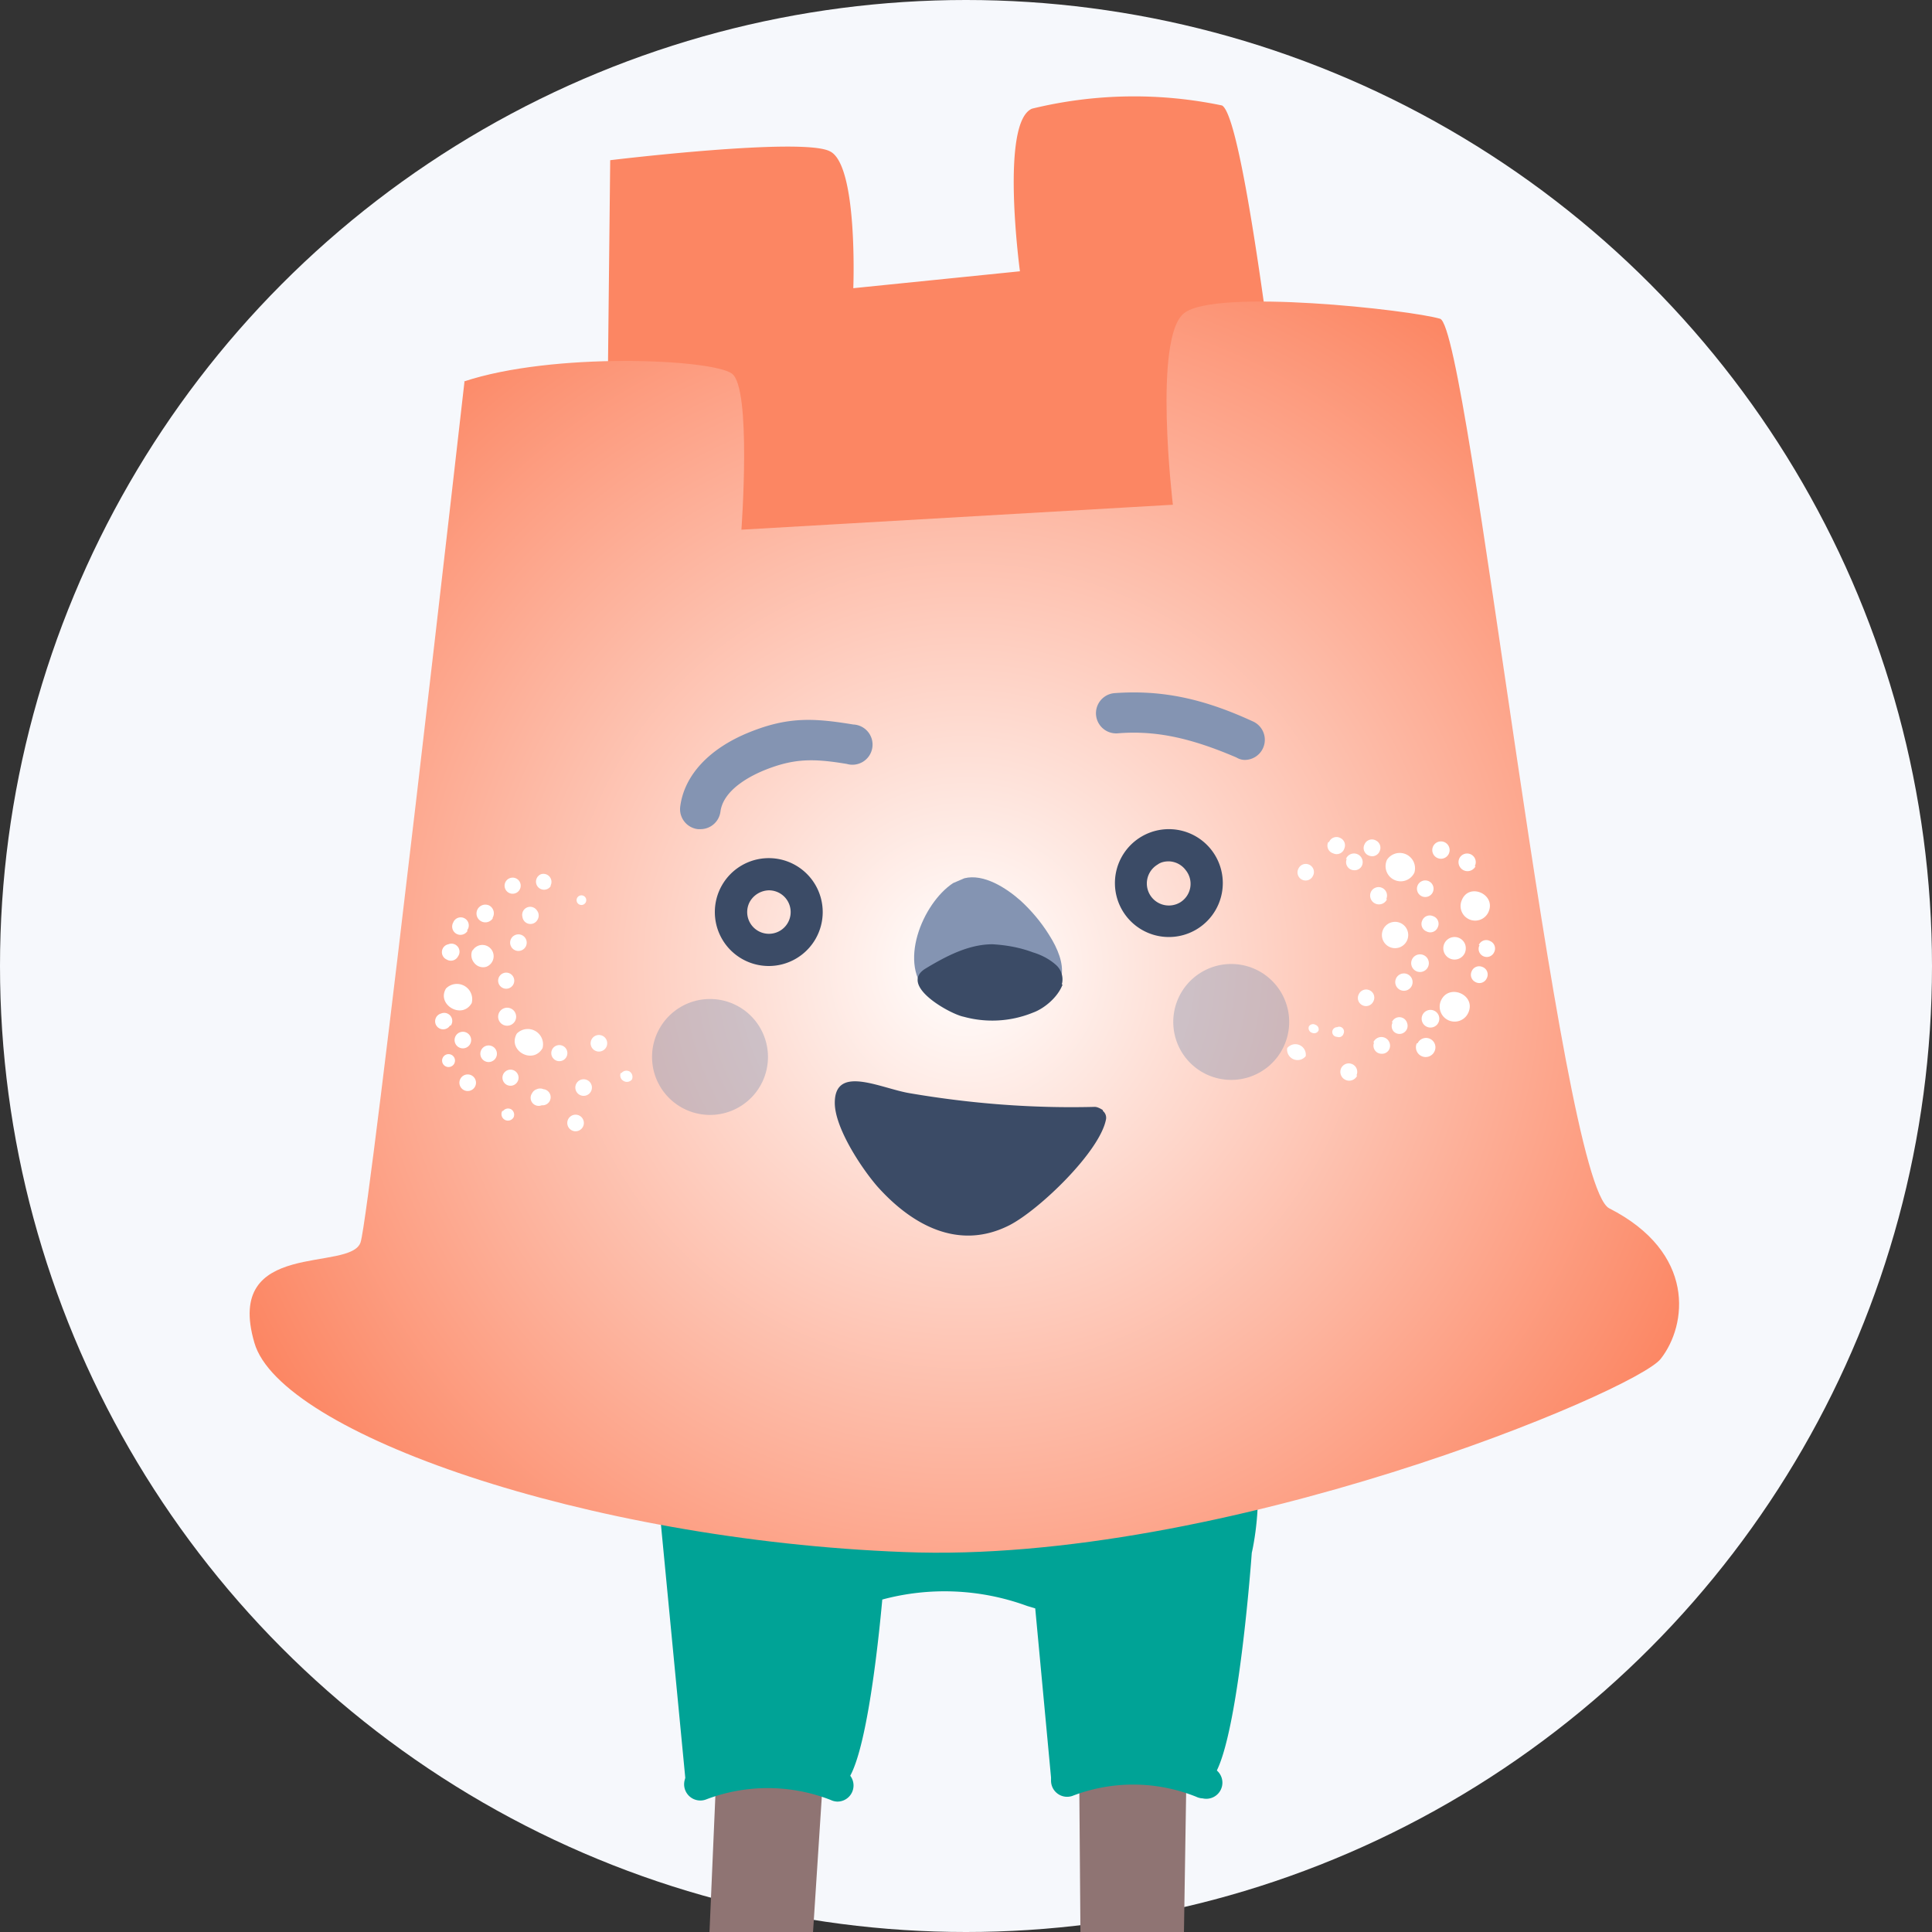
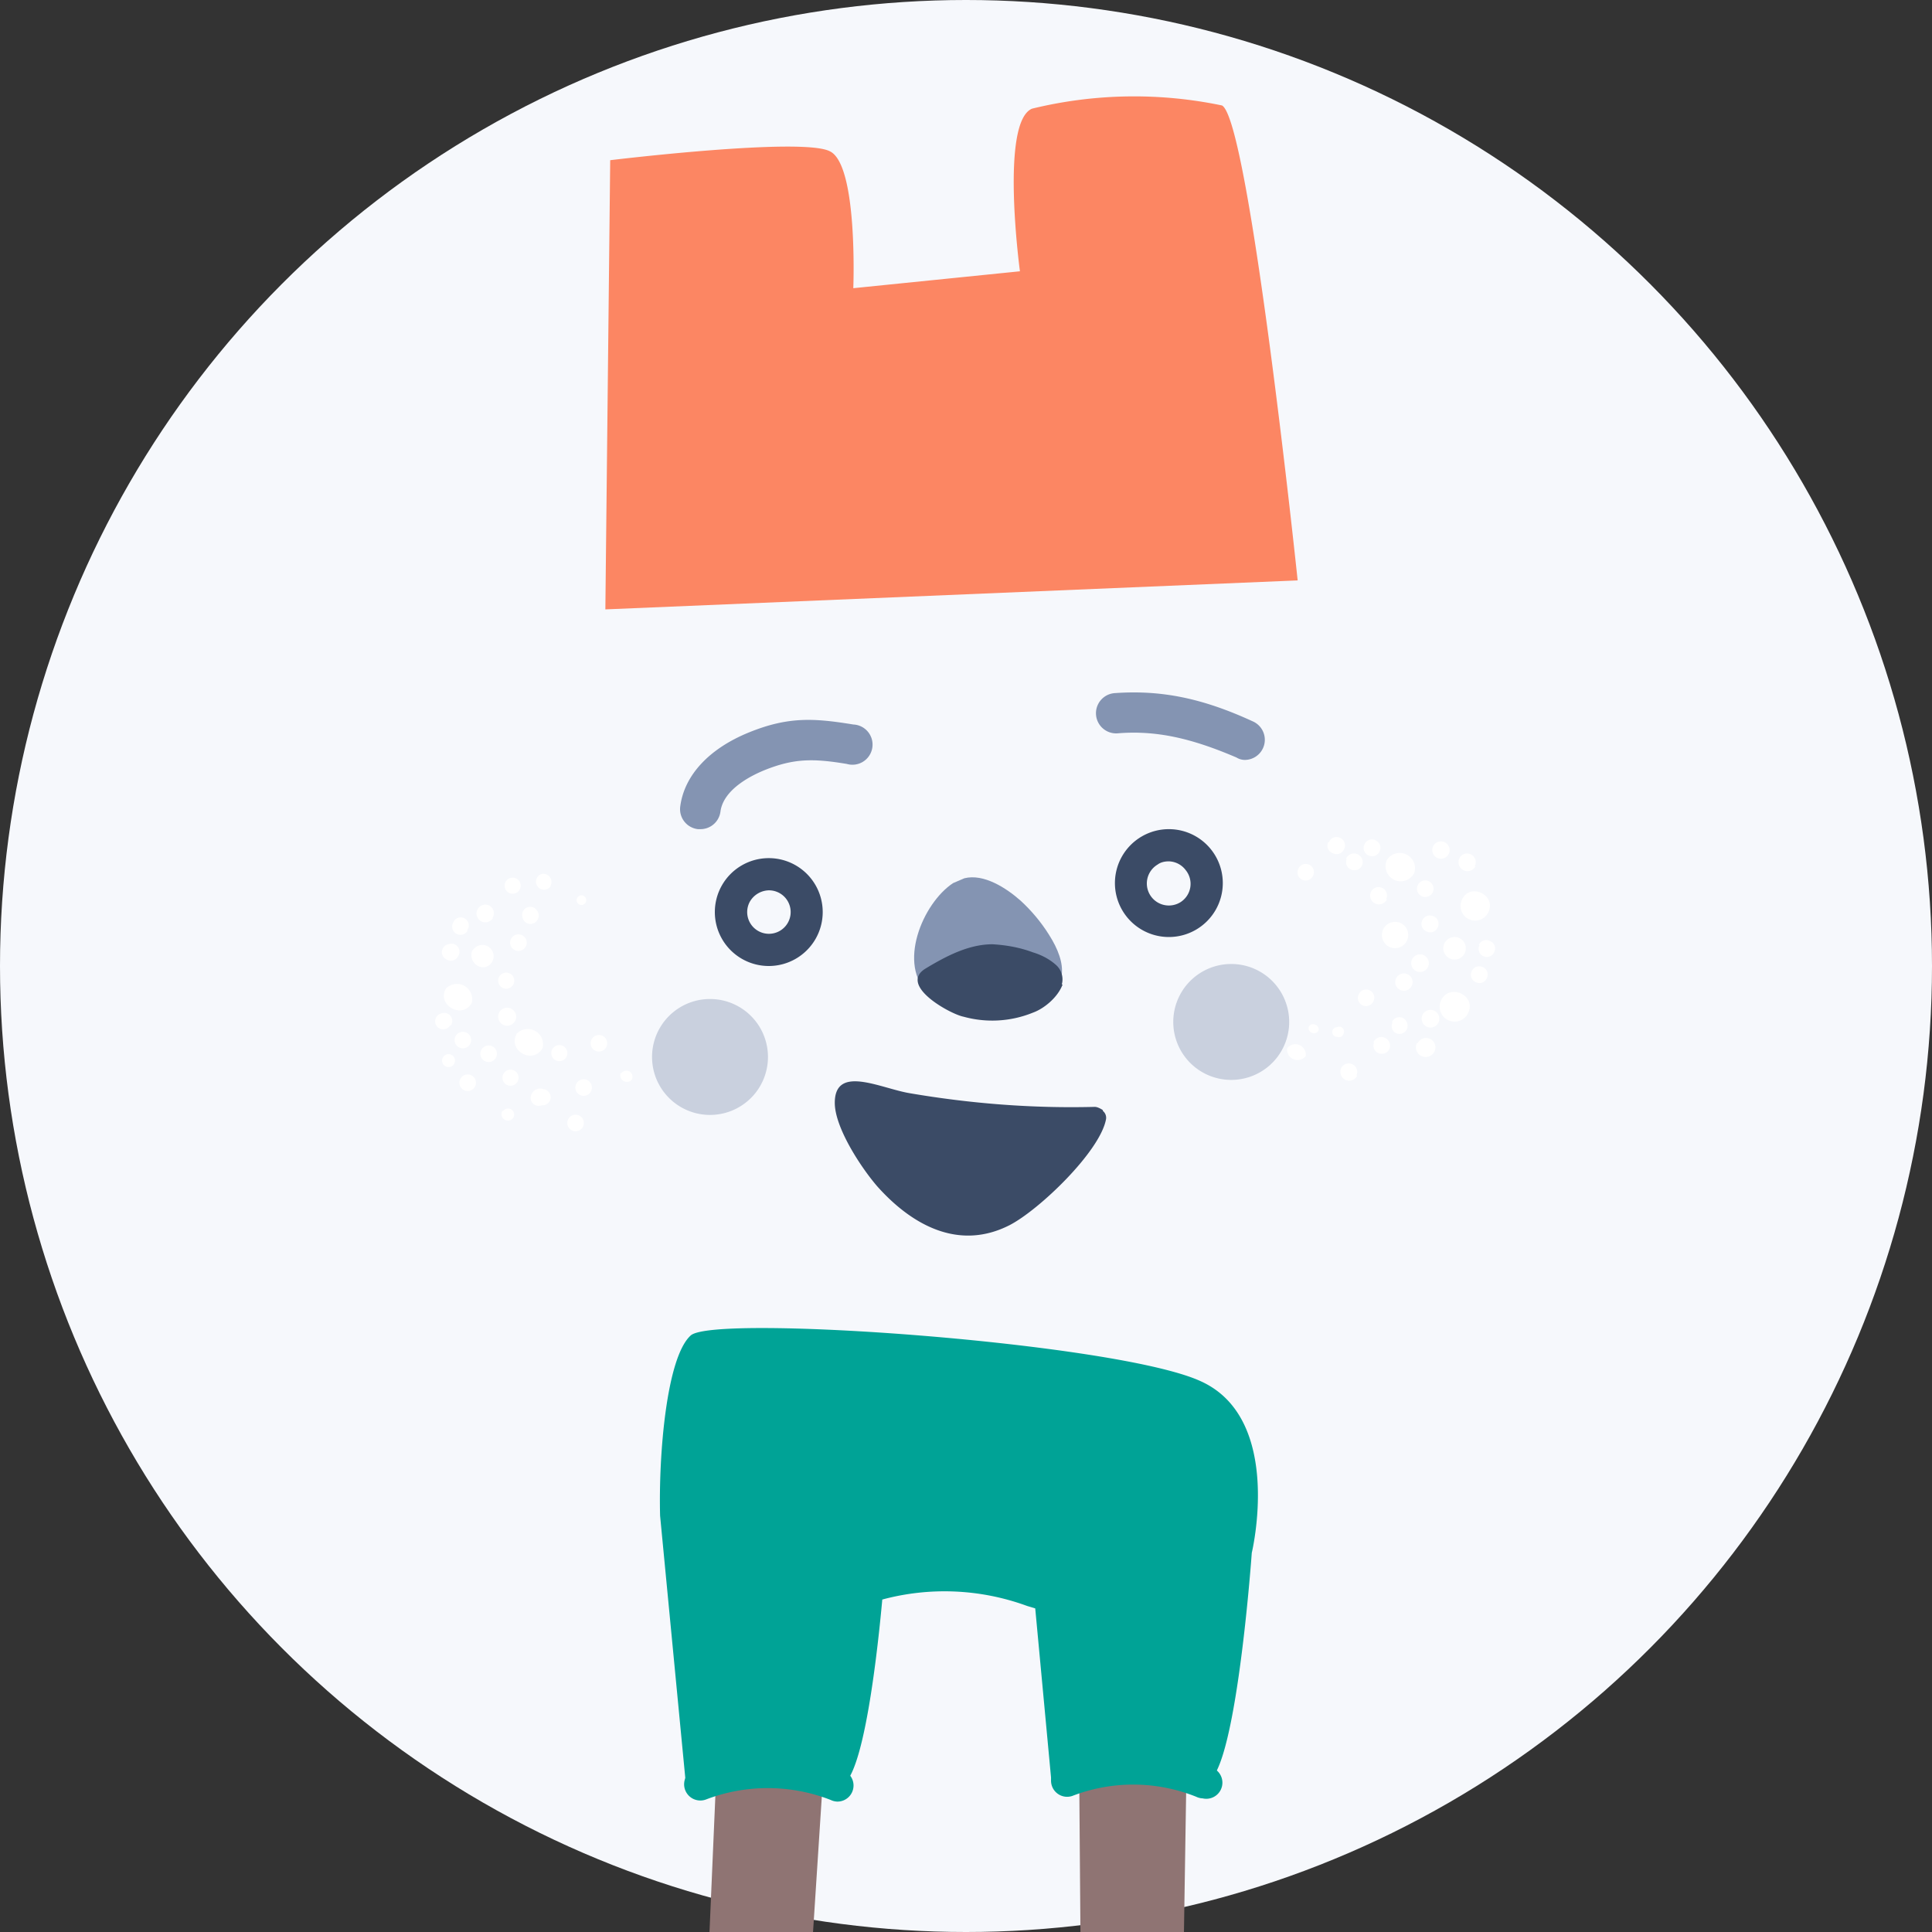
<svg xmlns="http://www.w3.org/2000/svg" width="200" height="200" viewBox="80 80 240 240">
  <rect x="80" y="80" width="240" height="240" fill="#333333" stroke="none" />
  <circle cx="200" cy="200" r="120" fill="#F6F8FC" />
  <path d="m214 292.5.4 51.1 12.3.3.8-51-13.5-.4Zm-44.6-1.8-2.2 51 12.3 1.4 3.3-50.9-13.4-1.5Z" fill="url(#skinColor)" />
  <path d="M229.2 251.6c-10.3-4.8-60.5-8.4-63.4-5.7-3 2.7-4 14.8-3.8 22.4l3.2 33.3s14.4-3 18.6 0c3 2 5-14.1 5.8-22.9a29.8 29.8 0 0 1 18 .8l1 .3 2 21.4s14.4-3 18.6 0c4.1 2.8 6.3-28.3 6.3-28.3s4-16.6-6.3-21.3Z" fill="url(#trousersColor)" />
  <path d="M184 303.8a2 2 0 0 1-.8-.2 21.5 21.5 0 0 0-15.4-.1 2 2 0 1 1-1.6-3.7c.4-.2 9.8-4 18.7.2a2 2 0 0 1-.9 3.8Zm45.4-.4a2 2 0 0 1-.8-.2 21 21 0 0 0-15.4-.1 2 2 0 0 1-1.5-3.7c.4-.2 9.7-4 18.6.1a2 2 0 0 1-.9 3.9Z" fill="url(#trousersColor)" />
  <path d="m155.8 100-.6 55.7 86-3.6s-6-57.2-9.4-59a53.4 53.4 0 0 0-23.6.4c-4 1.7-1.5 20.2-1.5 20.2l-20.7 2.1s.6-15.3-2.9-17c-3.4-1.8-27.3 1.1-27.3 1.1Z" fill="url(#bodyPlainColor)" />
-   <path d="M137.7 127.4s-11.7 103-12.9 106.9c-1.2 3.8-17-.5-13.2 12.5 3.2 11.2 41.2 24.5 80.7 26 39.5 1.6 90.9-20 94-24 3.3-4.2 4.4-13.2-6.4-18.7-6.2-3.2-17.4-109.3-21-110.5-3.7-1.1-27.9-3.8-31.8-.7-3.9 3-1.4 23.8-1.4 23.8l-53.6 3.1s1.3-17.7-1.2-19.4c-2.5-1.8-22.2-2.7-33.3 1Z" fill="url(#bodyColor)" />
  <path d="M142.6 213.3a1 1 0 0 0 1.2 1.5 1 1 0 1 0-1.2-1.5Zm5.8-23.3a1 1 0 0 0-1.2-1.4 1 1 0 1 0 1.2 1.5Zm-6 28a.8.8 0 0 0 1.4.8.8.8 0 0 0-.3-1 .8.8 0 0 0-1 .2Zm3.7-2.2a1 1 0 0 0 1.2 1.5 1 1 0 0 0 .2-2 1 1 0 0 0-.8 0 1 1 0 0 0-.6.5Zm11-2.5a.8.8 0 0 0 .4 1 .8.8 0 0 0 1-.2.8.8 0 0 0-.3-1 .8.8 0 0 0-1 .2ZM138.7 198a1.5 1.5 0 0 0 .2 1.6 1.4 1.4 0 0 0 1.5.5 1.4 1.4 0 1 0-1.7-2Zm11.9 21a1 1 0 1 0 1.8 1 1 1 0 0 0-1.8-1Zm4.7-8.9a1 1 0 1 0-1.8-1 1 1 0 0 0 1.8 1Zm-1.9 5.5a1 1 0 1 0-1.8-1 1 1 0 0 0 1.8 1Zm-6.6-21.4a1 1 0 0 0-.1-1.1 1 1 0 0 0-1.5-.2 1 1 0 0 0-.3 1 1 1 0 0 0 1.9.3Zm-10.2 14.5a1 1 0 1 0 1.8 1 1 1 0 1 0-1.8-1Zm7.4-1.9a1 1 0 1 0-2-1 1 1 0 1 0 2 1Zm-6-11.2a1 1 0 1 0-1.7-1 1 1 0 0 0 1.8 1Zm1.8 14.8a1 1 0 1 0 1.8 1 1 1 0 1 0-1.8-1Zm-2.6 3.6a1 1 0 1 0 1.8 1 1 1 0 0 0-1.8-1Zm-.3-15.2a1 1 0 0 0-1.2-1.5 1 1 0 0 0-.2 1.9 1 1 0 0 0 1.4-.4Zm-1.9 12.6a.8.8 0 0 0 1 1.1.8.8 0 0 0 0-1.5.8.8 0 0 0-1 .4Zm15.3 0a1 1 0 0 0-1.2-1.5 1 1 0 1 0 1.2 1.5Zm-5.8-20.8a1 1 0 0 0-1.2-1.5 1 1 0 1 0 1.2 1.5Zm2.9 19.6a1.9 1.9 0 0 0-3.2-1.8c-1.2 2.1 2 3.9 3.2 1.8Zm-11.4-2.8a1 1 0 0 0-1.2-1.5 1 1 0 1 0 1.1 1.5Zm9.3-9.8a1 1 0 1 0-1.8-1 1 1 0 0 0 1.8 1Zm-1.6 4.8a1 1 0 0 0-1.2-1.5 1 1 0 1 0 1.2 1.5Zm-2.5-8.4a1.1 1.1 0 0 0-.4-1.5 1.1 1.1 0 1 0 .4 1.6Zm10.6-2.6a.6.6 0 1 0 1 .6.6.6 0 0 0-1-.6Zm-13.2 13.2a1.9 1.9 0 0 0-3.2-1.8c-1.2 2 2 3.9 3.2 1.8Zm110.2-1.1a1 1 0 0 0 .5 1.4 1 1 0 0 0 1.3-.5 1 1 0 0 0-.5-1.4 1 1 0 0 0-1.3.5Zm4.2 3.5a1 1 0 0 0 .1 1.1 1 1 0 0 0 1.5 0 1 1 0 0 0 .2-1 1 1 0 0 0-1.9-.1Zm-.8-15.3a1 1 0 1 0-1.9-.9 1 1 0 0 0 2 .9Zm-1.5 17.8a1 1 0 0 0 .9 1.4 1 1 0 0 0 1-.6 1 1 0 1 0-2-.8Zm-6.9-1.5a.6.6 0 0 0-.4-.7.6.6 0 0 0-.8.2.6.6 0 0 0 .4.8.6.6 0 0 0 .8-.3Zm18.2-9.7a1.5 1.5 0 0 0 0-1 1.4 1.4 0 1 0 0 1Zm-17-13.7a1 1 0 0 0 .6 1.4 1 1 0 0 0 1.4-.6 1 1 0 0 0-.5-1.3 1 1 0 0 0-1.4.5Zm8.4 17a1 1 0 1 0 2 .8 1 1 0 0 0-2-.8Zm9.8-14a1 1 0 1 0-1.9-1 1 1 0 0 0 2 1Zm-7.1 2.4a1 1 0 1 0 1.9.8 1 1 0 0 0-1.9-.8Zm-13-1.2a1 1 0 0 0-.5-1.4 1 1 0 0 0-1.3.5 1 1 0 0 0 .5 1.4 1 1 0 0 0 1.3-.5Zm5.4 24.8a1 1 0 1 0-1.9-.9 1 1 0 0 0 2 .9Zm14.3-12.9a1 1 0 0 0 .5 1.3 1 1 0 0 0 1.4-.5 1 1 0 0 0-.6-1.4 1 1 0 0 0-1.3.6ZM260 186a1 1 0 1 0-2-.8 1 1 0 0 0 2 .8Zm3.8 11.4a1 1 0 0 0 .5 1.4 1 1 0 0 0 1.3-.5 1 1 0 0 0-.5-1.4 1 1 0 0 0-1.4.5Zm-9-.6a1.6 1.6 0 1 0-3-1.3 1.6 1.6 0 0 0 3 1.3Zm-5.3-11.9a1 1 0 0 0 .6 1.4 1 1 0 0 0 1.3-.6 1 1 0 0 0-.5-1.3 1 1 0 0 0-1.4.5Zm7.2 21.2a1 1 0 1 0 2 .9 1 1 0 0 0-2-.9Zm-4.4-19.3a1.8 1.8 0 0 0 3.4 1.6 1.9 1.9 0 0 0-3.4-1.6Zm3.1 12.4a1 1 0 1 0 2 .9 1 1 0 0 0-2-.9Zm1.3-4.9a1 1 0 0 0 .5 1.4 1 1 0 0 0 1.4-.5 1 1 0 0 0-.6-1.4 1 1 0 0 0-1.3.5Zm-.7 15.3a1.1 1.1 0 1 0 2.2 1 1.1 1.1 0 0 0-2.1-1Zm-13.8 1.6a1.3 1.3 0 0 0-2.3-1 1.3 1.3 0 0 0 2.3 1Zm4.7-2.8a.6.6 0 0 0-.8-.8.6.6 0 0 0 0 1.2.6.6 0 0 0 .8-.4Zm.4-21.7a1 1 0 0 0 .9 1.4 1 1 0 0 0 1-.6 1 1 0 1 0-2-.8Zm14.3 5.1a1.8 1.8 0 1 0 3.3 1.5c1-2.2-2.4-3.7-3.3-1.5Zm-2.6 12.5a1.8 1.8 0 1 0 3.4 1.5c1-2.2-2.4-3.7-3.4-1.5Z" fill="#fff" />
  <path d="M217 218a1.1 1.1 0 0 1 .4 1c-.7 4-8.3 11.3-12 13.2-6.3 3.2-12.1 0-16.4-4.8-2-2.3-5.3-7.3-5.3-10.4 0-4.8 5.7-1.8 9.3-1.2 7.6 1.3 15.3 1.9 23 1.7.3 0 .7.2 1 .4Z" fill="#3B4B66" />
  <path d="M167 183h-.3a2.5 2.5 0 0 1-2.2-2.8c.5-3.9 3.6-7.2 8.5-9.2 4.9-2 8.1-1.8 13-1a2.5 2.5 0 1 1-.8 4.9c-4.2-.7-6.6-.7-10.3.8-1.2.5-5 2.2-5.4 5.1a2.5 2.5 0 0 1-2.5 2.2Zm67.6-8.6a2 2 0 0 1-1-.3c-5.6-2.4-10-3.4-14.8-3a2.5 2.5 0 0 1-.3-5c5.7-.4 10.8.6 17.1 3.5a2.5 2.5 0 0 1-1 4.8Z" fill="#8494B2" />
  <path d="M175.5 200a6.7 6.7 0 1 1 0-13.4 6.7 6.7 0 0 1 0 13.4Zm0-9.4a2.8 2.8 0 0 0-2.4 1.5 2.7 2.7 0 1 0 2.4-1.5Zm49.7 5.8a6.7 6.7 0 1 1 0-13.4 6.7 6.7 0 0 1 0 13.4Zm0-9.4c-.5 0-1 .1-1.4.4a2.7 2.7 0 0 0 2.8 4.7 2.7 2.7 0 0 0 .7-4 2.7 2.7 0 0 0-2.1-1.1Z" fill="#3B4B66" />
  <path opacity=".4" d="M168.2 218.5a7.2 7.2 0 1 0 0-14.4 7.2 7.2 0 0 0 0 14.4Zm63.9-4.4a7.2 7.2 0 1 0 0-14.3 7.2 7.2 0 0 0 0 14.3Z" fill="#8494B2" />
  <path d="M199.8 189.1c2.4-.6 5.2 1.2 7 2.8 1.3 1.2 2.5 2.6 3.5 4.2 2.3 3.6 2.6 7-2 8.7-3.8 1.4-9.7 1.6-12.9-1.3-4-3.6-.8-11.3 3-13.8l1.4-.6Z" fill="#8494B2" />
  <path d="M212 202.3c-.6 1.6-2.3 3-3.7 3.5a13.4 13.4 0 0 1-8.6.5c-1.6-.3-8.2-3.9-4.7-6 2.5-1.5 5.3-3 8.3-3 1.7.1 3.4.4 5 1 1 .3 2 .8 2.8 1.5a2.4 2.4 0 0 1 .8 2.5Z" fill="#3B4B66" />
  <defs>
    <radialGradient id="bodyColor" cx="200" cy="200" r="100" gradientUnits="userSpaceOnUse">
      <stop stop-color="#FFF" />
      <stop offset="1" stop-color="#FC8663" />
    </radialGradient>
    <linearGradient id="bodyPlainColor">
      <stop stop-color="#FC8663" />
    </linearGradient>
    <linearGradient id="trousersColor">
      <stop stop-color="#00A396" />
    </linearGradient>
    <linearGradient id="stripeColor">
      <stop stop-color="#FFFFFF" />
    </linearGradient>
    <linearGradient id="skinColor">
      <stop stop-color="#8F7473" />
    </linearGradient>
  </defs>
</svg>